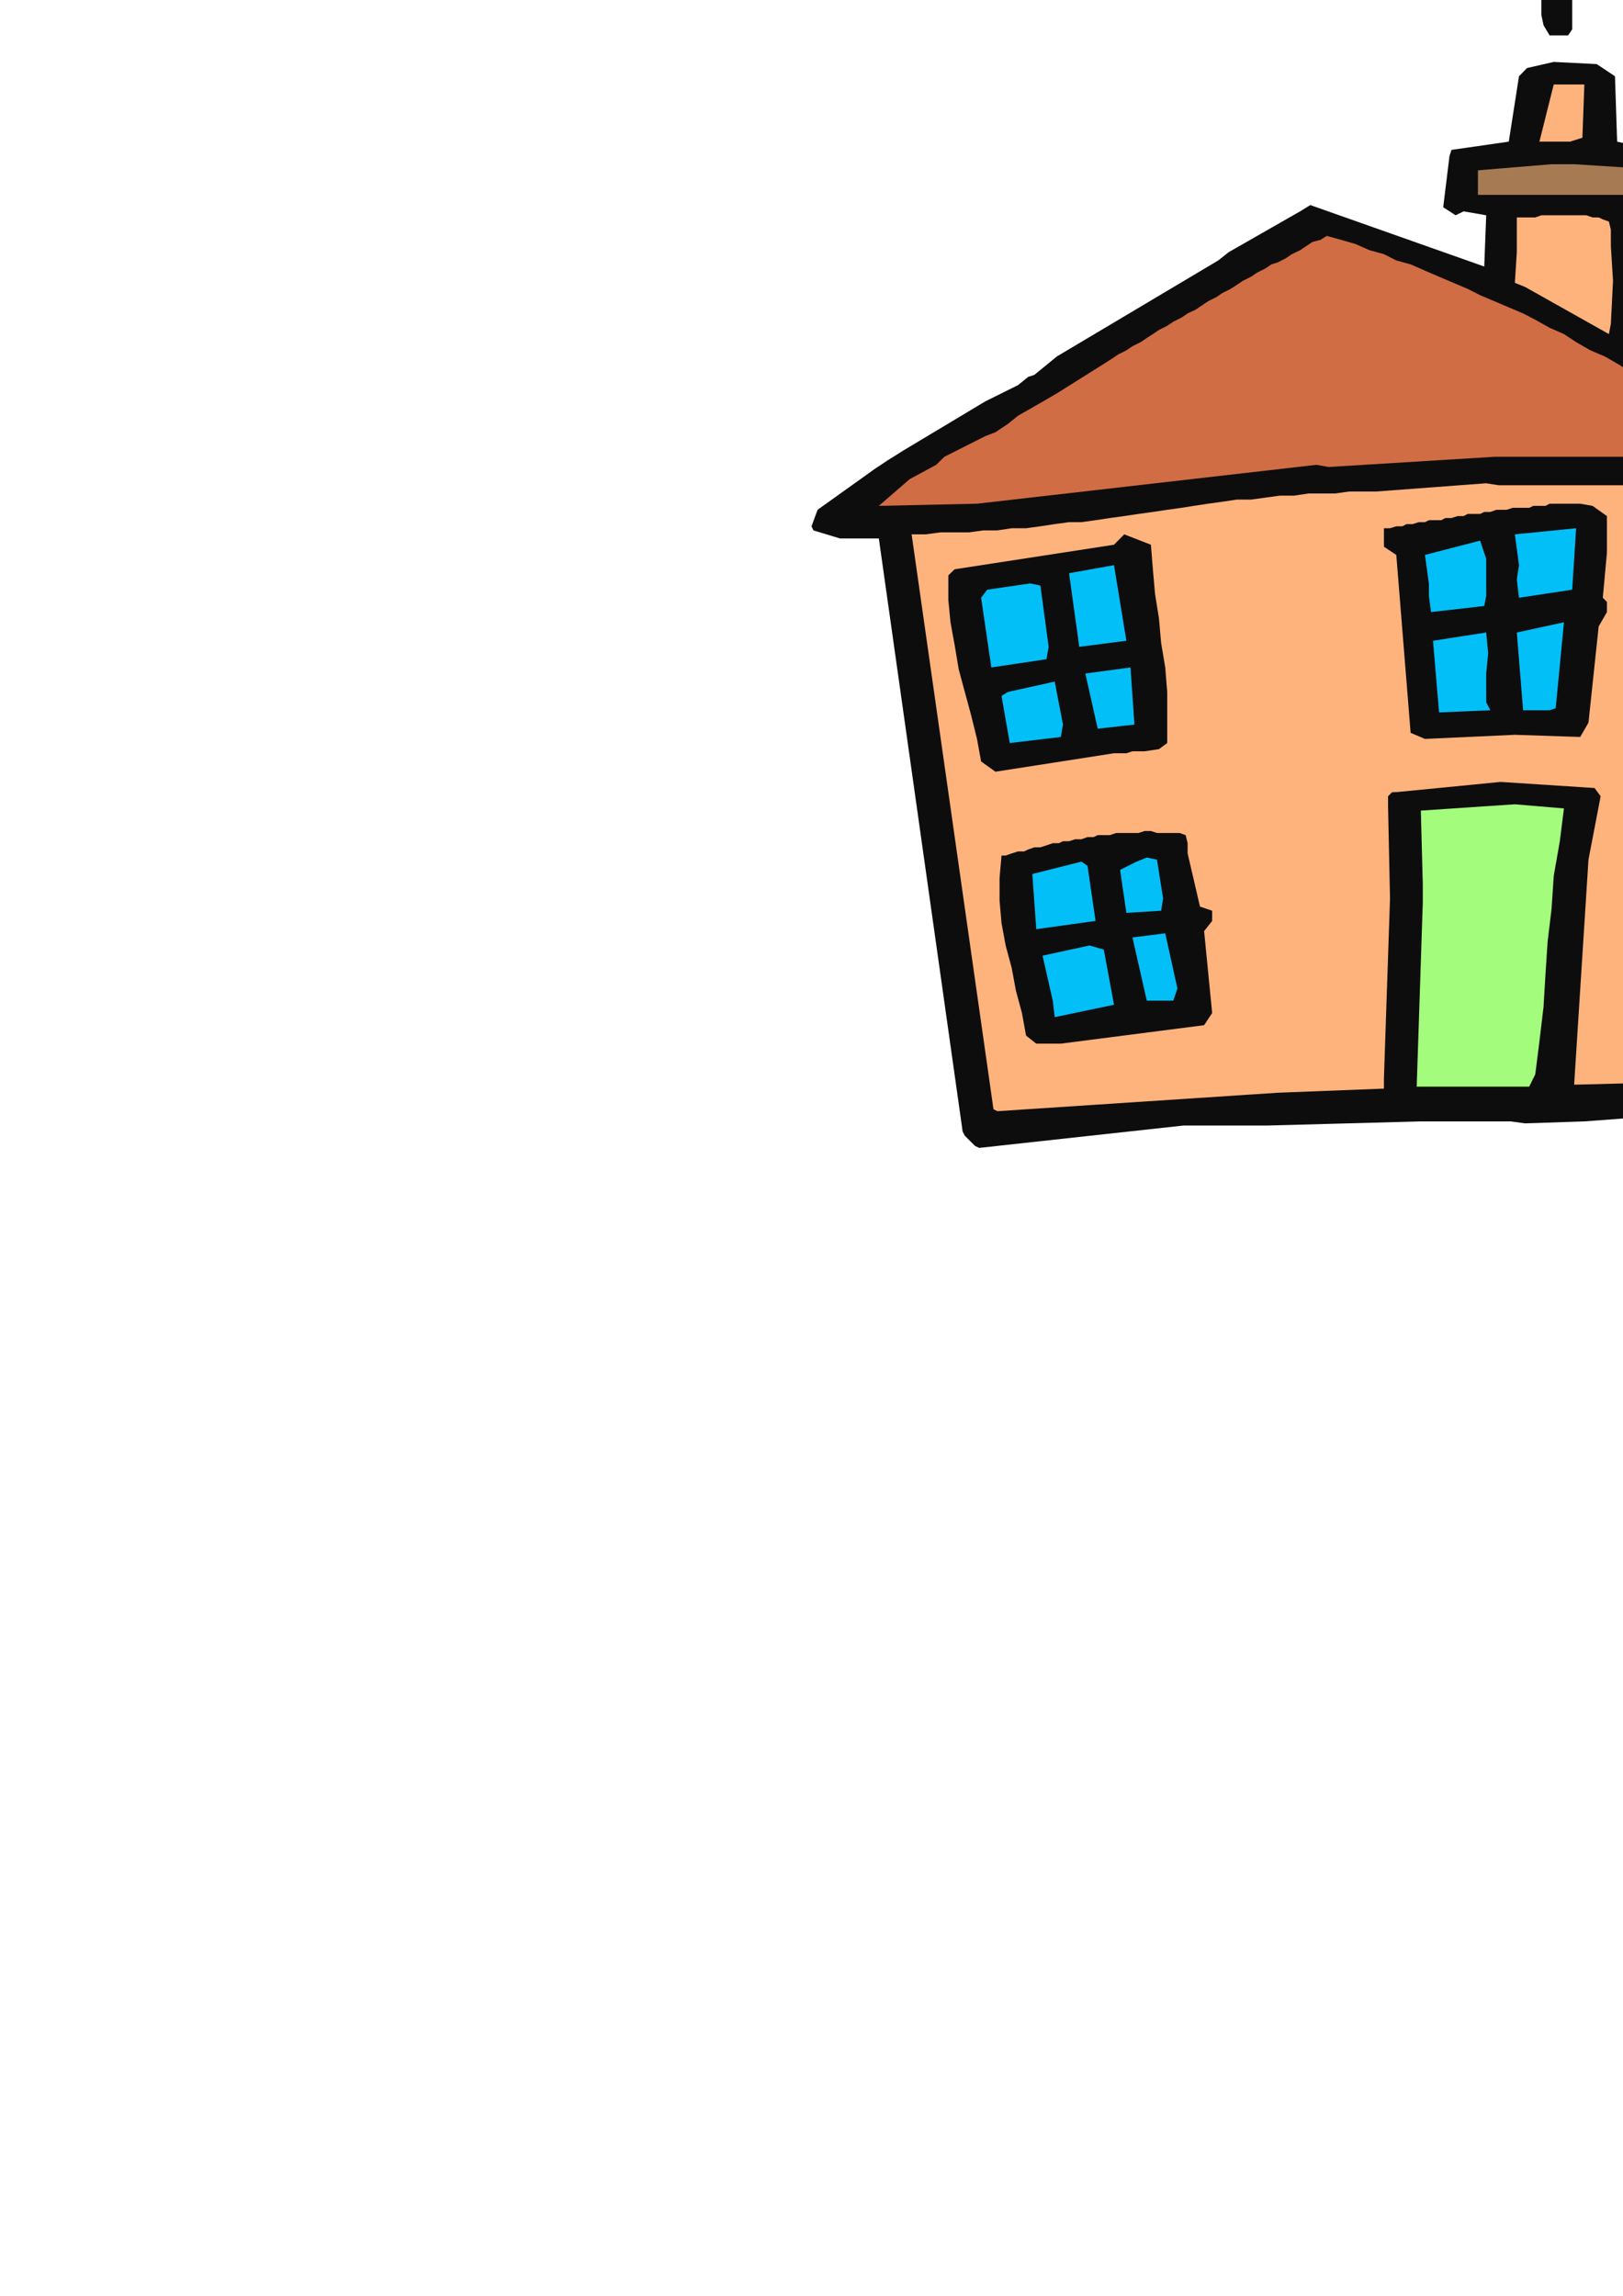
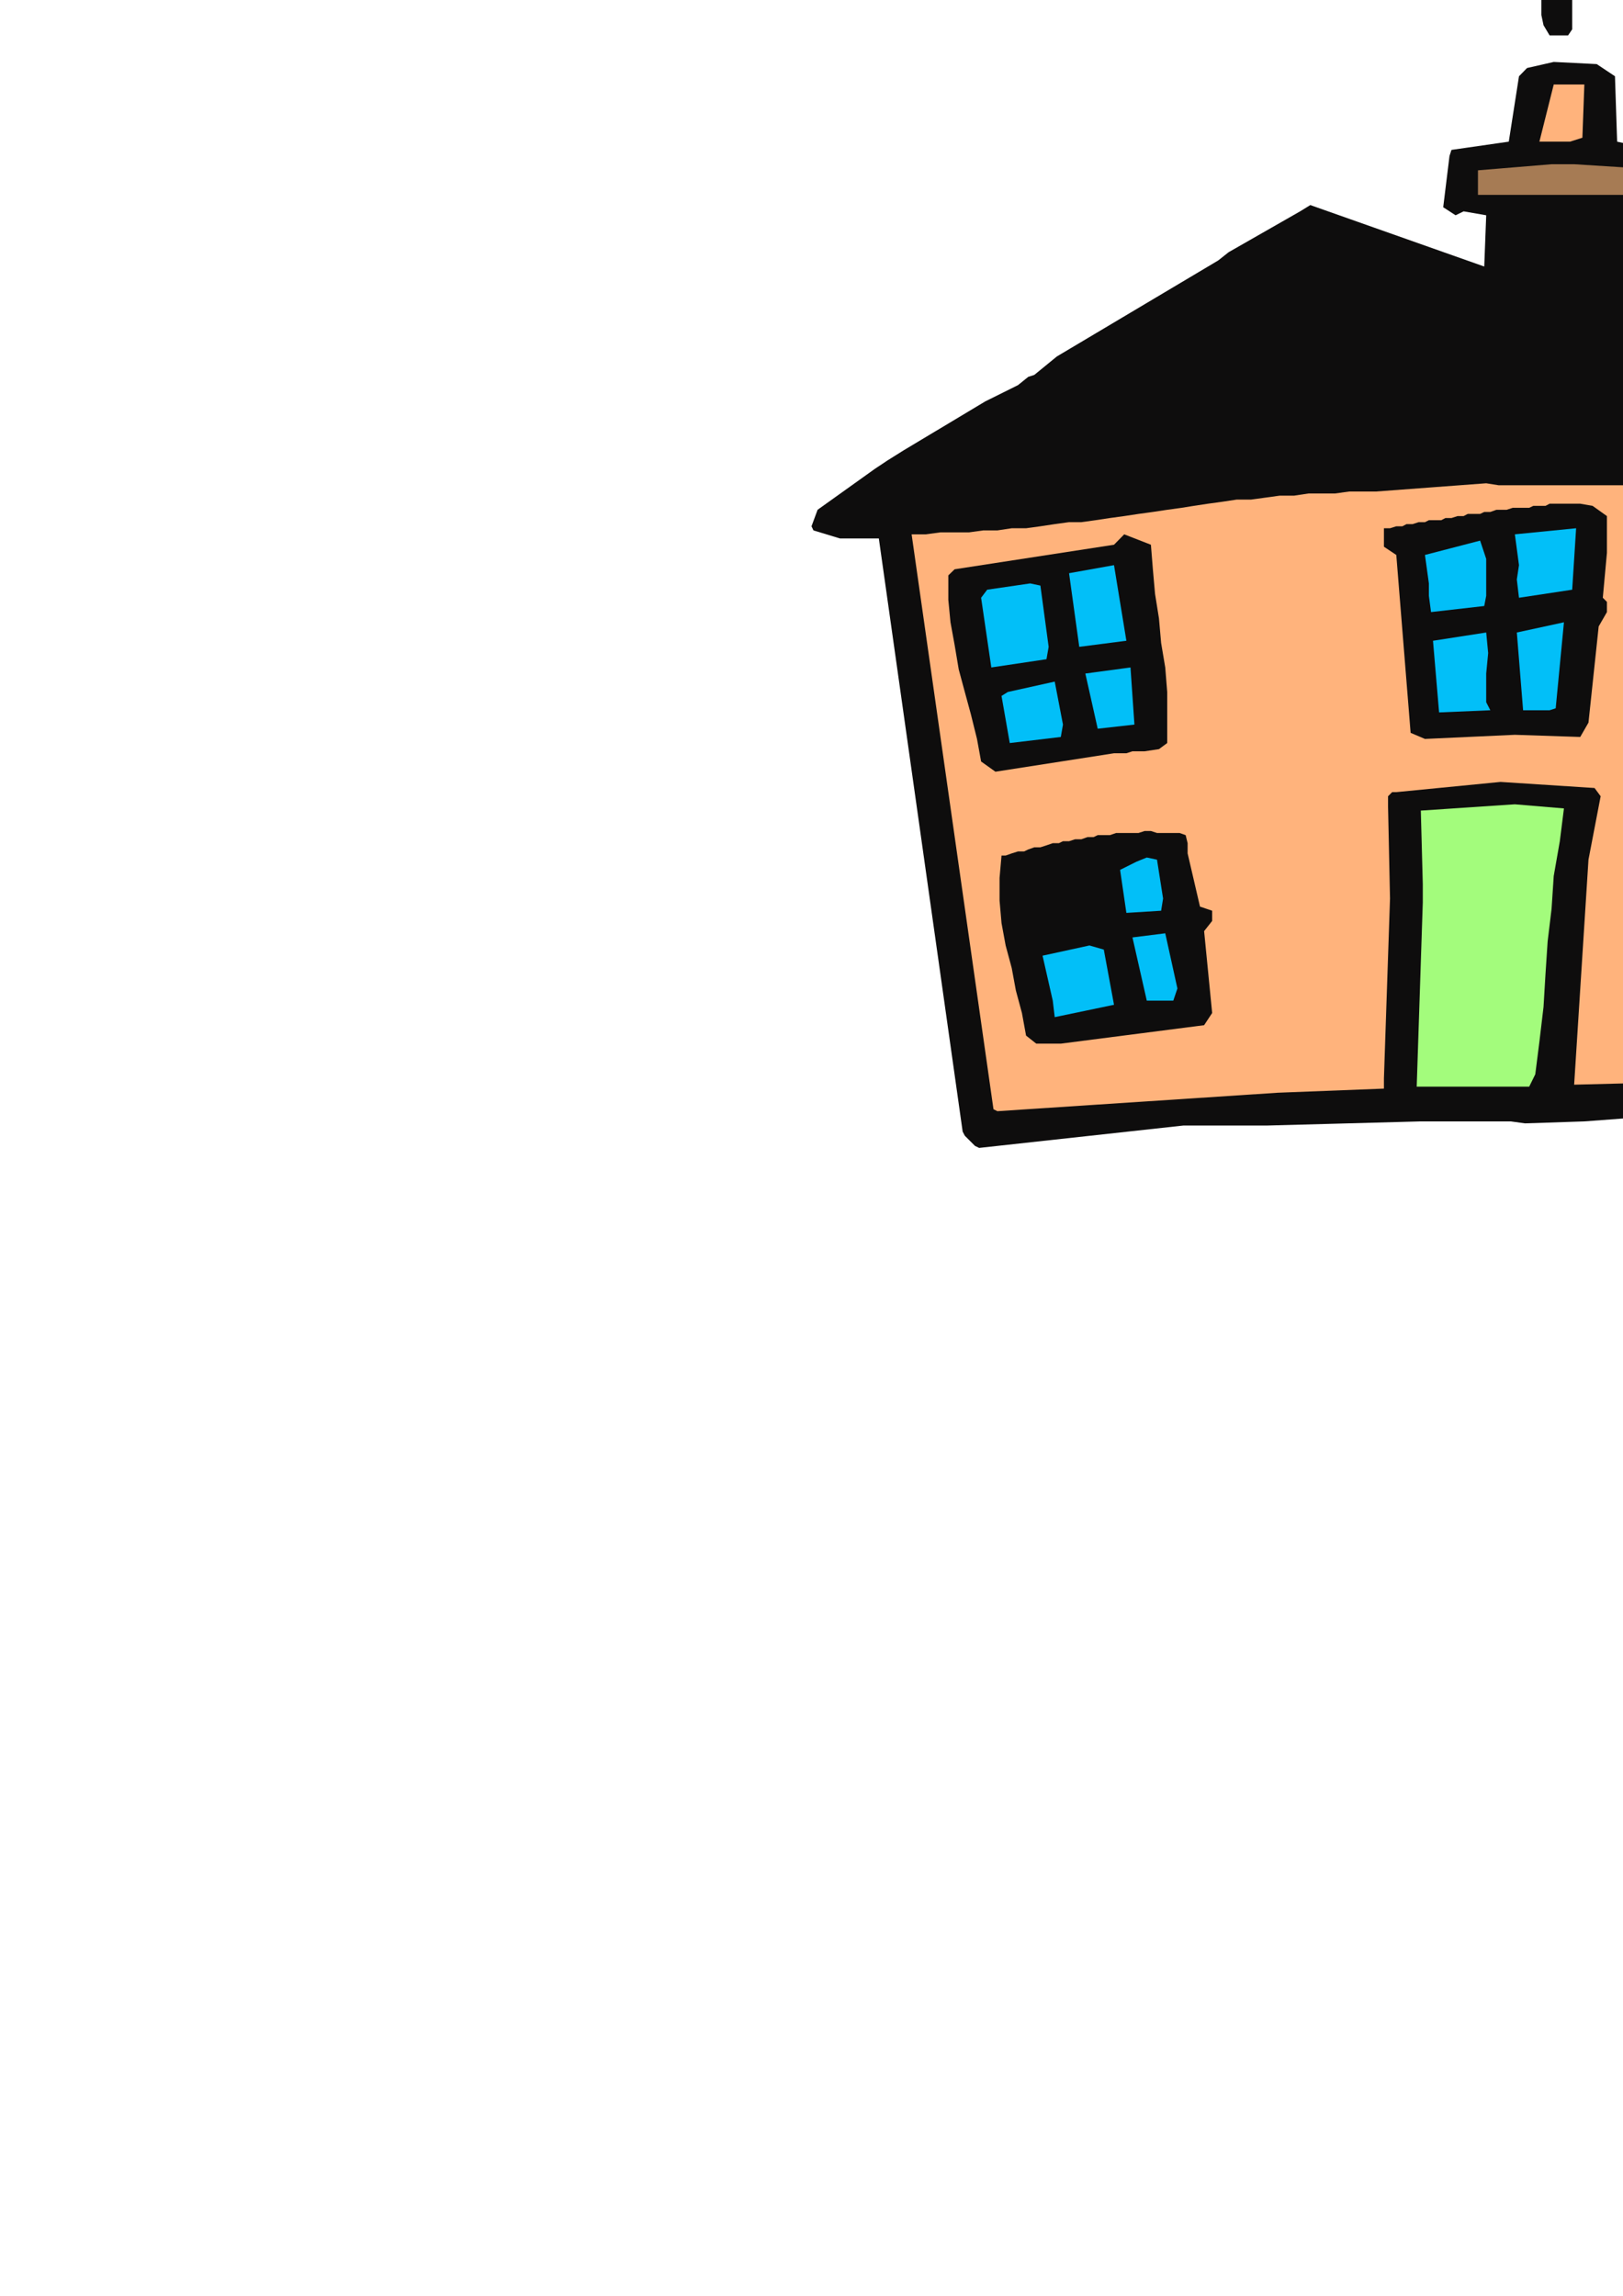
<svg xmlns="http://www.w3.org/2000/svg" height="841.89pt" viewBox="0 0 595.276 841.89" width="595.276pt" version="1.1" id="cd188c80-f60c-11ea-bca9-dcc15c148e23">
  <g>
    <g>
      <path style="fill:#0e0d0d;" d="M 357.614,420.225 L 353.87,416.481 353.078,414.969 322.334,197.457 308.078,197.457 298.358,194.505 297.638,192.993 299.87,186.945 320.822,171.969 325.358,168.945 331.334,165.201 361.358,147.201 373.382,141.225 377.126,138.201 379.358,137.481 387.638,130.713 446.822,95.505 450.638,92.481 476.846,77.505 480.59,75.201 544.382,97.737 545.102,78.945 536.822,77.505 533.87,78.945 529.334,75.993 531.638,57.201 532.358,54.969 553.382,51.945 557.126,27.969 560.078,24.945 569.87,22.713 585.638,23.505 592.334,27.969 593.126,51.945 603.638,54.249 608.822,54.249 614.87,57.993 611.846,75.993 608.822,80.457 602.846,81.249 602.126,83.481 603.638,119.481 604.358,122.505 599.822,126.969 650.87,155.481 676.358,173.481 676.358,174.993 674.126,180.249 666.638,179.457 663.614,179.457 646.334,179.457 636.614,254.481 631.358,294.945 628.334,335.481 621.638,393.225 619.334,404.457 615.59,410.505 611.126,409.713 601.334,409.713 581.102,411.225 559.358,411.945 554.102,411.225 521.126,411.225 464.822,412.737 434.078,412.737 359.126,420.945 357.614,420.225 Z" />
      <path style="fill:#ffb37c;" d="M 364.382,406.761 L 334.358,195.945 339.614,195.945 344.87,195.225 350.126,195.225 355.382,195.225 360.638,194.505 365.822,194.505 371.078,193.713 376.334,193.713 381.59,192.993 386.846,192.201 392.102,191.481 396.638,191.481 401.822,190.761 407.078,189.969 412.334,189.249 417.59,188.457 422.846,187.737 428.102,186.945 433.358,186.225 437.822,185.505 443.078,184.713 448.334,183.993 453.59,183.201 458.846,183.201 464.102,182.481 469.358,181.761 474.614,181.761 479.87,180.969 484.334,180.969 489.59,180.969 494.846,180.249 500.102,180.249 504.638,180.249 545.102,177.225 549.638,177.945 552.59,177.945 555.614,177.945 558.638,177.945 560.87,177.945 563.822,177.945 566.846,177.945 569.87,177.945 572.822,177.945 575.126,177.945 578.078,177.945 581.102,177.945 584.126,177.945 587.078,177.945 589.382,177.945 592.334,177.945 595.358,177.945 630.638,178.737 628.334,210.993 626.822,225.969 625.382,240.225 623.87,255.201 622.358,269.457 620.846,284.505 619.334,298.761 617.822,313.737 617.102,327.993 611.126,381.993 609.614,388.761 610.334,390.201 608.822,396.969 577.358,397.761 582.614,315.249 587.078,291.993 584.846,288.969 550.358,286.737 512.126,290.481 510.614,290.481 509.102,291.993 509.102,295.737 509.822,329.505 507.59,395.457 507.59,399.201 468.638,400.713 365.822,407.481 364.382,406.761 Z" />
      <path style="fill:#a3fc7c;" d="M 519.614,398.481 L 521.846,330.945 521.846,324.249 521.126,297.249 555.614,294.945 573.614,296.457 572.102,308.481 569.87,321.225 569.078,333.249 567.638,345.201 566.846,357.225 566.126,369.249 564.614,381.993 563.102,393.945 560.87,398.481 558.638,398.481 555.614,398.481 553.382,398.481 551.078,398.481 548.126,398.481 545.822,398.481 542.87,398.481 540.638,398.481 537.614,398.481 535.382,398.481 532.358,398.481 530.126,398.481 527.102,398.481 524.87,398.481 521.846,398.481 519.614,398.481 Z" />
      <path style="fill:#0e0d0d;" d="M 380.078,382.713 L 376.334,379.761 374.822,371.481 372.59,363.201 371.078,354.993 368.846,346.713 367.334,338.505 366.614,330.225 366.614,321.945 367.334,313.737 368.846,313.737 371.078,312.945 373.382,312.225 375.614,312.225 377.126,311.505 379.358,310.713 381.59,310.713 383.822,309.993 386.126,309.201 388.358,309.201 389.87,308.481 392.102,308.481 394.334,307.761 396.638,307.761 398.87,306.969 401.102,306.969 402.614,306.249 404.846,306.249 407.078,306.249 409.382,305.457 411.614,305.457 413.846,305.457 416.078,305.457 417.59,305.457 419.822,304.737 422.126,304.737 424.358,305.457 426.59,305.457 428.822,305.457 430.334,305.457 432.638,305.457 434.87,306.249 435.59,309.201 435.59,312.945 440.126,332.457 444.59,333.969 444.59,337.713 441.638,341.457 444.59,371.481 441.638,375.945 389.078,382.713 385.334,382.713 380.078,382.713 Z" />
      <path style="fill:#02bff8;" d="M 386.846,372.993 L 386.126,366.945 382.382,350.457 399.59,346.713 404.846,348.225 408.59,368.457 386.846,372.993 Z" />
      <path style="fill:#02bff8;" d="M 420.614,366.945 L 415.358,343.761 427.382,342.249 431.846,362.481 430.334,366.945 420.614,366.945 Z" />
-       <path style="fill:#02bff8;" d="M 380.078,340.737 L 378.638,320.505 396.638,315.969 398.87,317.481 401.822,337.713 380.078,340.737 Z" />
      <path style="fill:#02bff8;" d="M 413.126,334.761 L 410.822,318.993 416.87,315.969 420.614,314.457 424.358,315.249 426.59,329.505 425.87,333.969 413.126,334.761 Z" />
      <path style="fill:#0e0d0d;" d="M 365.102,282.993 L 359.846,279.249 358.334,270.969 356.102,261.969 353.87,253.761 351.638,245.481 350.126,236.481 348.614,228.201 347.822,219.993 347.822,210.993 350.126,208.761 408.59,199.761 412.334,195.945 422.126,199.761 422.846,208.761 423.638,217.761 425.078,226.761 425.87,235.761 427.382,244.761 428.102,253.761 428.102,263.481 428.102,272.481 425.078,274.713 419.822,275.505 415.358,275.505 413.126,276.225 408.59,276.225 365.102,282.993 Z" />
      <path style="fill:#02bff8;" d="M 370.358,272.481 L 367.334,255.201 369.638,253.761 386.846,249.945 389.87,265.713 389.078,270.249 370.358,272.481 Z" />
      <path style="fill:#0e0d0d;" d="M 522.638,270.969 L 517.382,268.737 512.126,203.505 507.59,200.481 507.59,193.713 509.822,193.713 512.126,192.993 514.358,192.993 515.87,192.201 518.102,192.201 520.334,191.481 522.638,191.481 524.078,190.761 526.382,190.761 528.614,190.761 530.126,189.969 532.358,189.969 534.59,189.249 536.822,189.249 538.334,188.457 540.638,188.457 542.87,188.457 544.382,187.737 546.614,187.737 548.846,186.945 550.358,186.945 552.59,186.945 554.822,186.225 556.334,186.225 558.638,186.225 560.87,186.225 562.382,185.505 564.614,185.505 566.846,185.505 568.358,184.713 570.59,184.713 572.822,184.713 579.59,184.713 584.126,185.505 589.382,189.249 589.382,192.201 589.382,195.945 589.382,198.969 589.382,202.713 587.87,219.201 589.382,220.713 589.382,224.457 586.358,229.713 582.614,264.993 579.59,270.249 555.614,269.457 522.638,270.969 Z" />
      <path style="fill:#02bff8;" d="M 402.614,267.225 L 398.078,246.993 414.638,244.761 416.078,265.713 402.614,267.225 Z" />
      <path style="fill:#02bff8;" d="M 527.822,261.249 L 525.59,234.969 545.102,231.945 545.822,239.505 545.102,246.993 545.102,257.505 546.614,260.457 527.822,261.249 Z" />
      <path style="fill:#02bff8;" d="M 558.638,260.457 L 556.334,231.945 573.614,228.201 570.59,259.737 568.358,260.457 558.638,260.457 Z" />
      <path style="fill:#02bff8;" d="M 363.59,244.761 L 359.846,219.201 362.078,216.249 377.846,213.945 381.59,214.737 384.614,237.201 383.822,241.737 363.59,244.761 Z" />
      <path style="fill:#02bff8;" d="M 395.846,237.201 L 392.102,210.201 408.59,207.249 413.126,234.969 395.846,237.201 Z" />
      <path style="fill:#02bff8;" d="M 524.87,224.457 L 524.078,218.481 524.078,213.945 522.638,203.505 542.87,198.249 545.102,204.945 545.102,210.201 545.102,218.481 544.382,222.225 524.87,224.457 Z" />
      <path style="fill:#02bff8;" d="M 557.126,219.201 L 556.334,212.505 557.126,207.249 555.614,195.945 578.078,193.713 576.638,216.249 557.126,219.201 Z" />
-       <path style="fill:#d16d44;" d="M 322.334,185.505 L 333.638,175.713 343.358,170.457 346.382,167.505 361.358,159.945 365.102,158.505 369.638,155.481 373.382,152.457 383.822,146.481 387.638,144.249 405.638,132.945 407.87,131.505 410.102,129.993 413.126,128.481 415.358,126.969 418.382,125.457 420.614,123.945 422.846,122.505 425.078,120.993 428.102,119.481 430.334,117.969 433.358,116.457 435.59,114.945 438.614,113.505 440.846,111.993 443.078,110.481 446.102,108.969 448.334,107.457 451.358,105.945 453.59,104.505 455.822,102.993 458.846,101.481 461.078,99.969 464.102,98.457 466.334,96.945 468.638,96.225 471.59,94.713 473.822,93.201 476.846,91.761 479.078,90.249 481.382,88.737 484.334,87.945 486.638,86.505 491.822,87.945 497.078,89.457 502.334,91.761 507.59,93.201 512.126,95.505 517.382,96.945 522.638,99.249 527.822,101.481 533.078,103.713 538.334,105.945 542.87,108.249 548.126,110.481 553.382,112.713 558.638,114.945 563.102,117.249 568.358,120.201 573.614,122.505 578.078,125.457 583.334,128.481 588.59,130.713 593.846,133.737 598.382,136.761 603.638,139.713 608.822,141.945 614.078,144.969 618.614,147.993 623.87,150.945 629.126,154.761 633.59,157.713 638.846,160.737 644.102,163.761 649.358,167.505 645.614,167.505 642.59,167.505 639.638,167.505 636.614,167.505 633.59,167.505 630.638,167.505 626.822,167.505 623.87,167.505 620.846,167.505 617.822,167.505 614.87,167.505 611.126,167.505 608.102,167.505 605.078,167.505 602.126,167.505 599.102,167.505 595.358,167.505 592.334,167.505 589.382,167.505 586.358,167.505 582.614,167.505 579.59,167.505 576.638,167.505 573.614,167.505 570.59,167.505 566.846,167.505 563.822,167.505 560.87,167.505 557.846,167.505 554.822,167.505 551.87,167.505 548.126,167.505 487.358,171.249 482.822,170.457 358.334,184.713 322.334,185.505 Z" />
-       <path style="fill:#ffb37c;" d="M 590.102,122.505 L 559.358,105.225 555.614,103.713 556.334,92.481 556.334,79.737 558.638,79.737 560.87,79.737 563.102,79.737 565.334,78.945 566.846,78.945 569.078,78.945 571.382,78.945 573.614,78.945 575.846,78.945 577.358,78.945 579.59,78.945 581.822,78.945 584.126,79.737 586.358,79.737 587.87,80.457 590.102,81.249 590.822,84.201 590.822,90.249 591.614,102.993 590.822,118.761 590.102,122.505 Z" />
+       <path style="fill:#d16d44;" d="M 322.334,185.505 Z" />
      <path style="fill:#a67b54;" d="M 542.078,71.457 L 542.078,62.457 569.078,60.225 577.358,60.225 601.334,61.737 599.102,71.457 542.078,71.457 Z" />
      <path style="fill:#ffb37c;" d="M 564.614,51.945 L 569.87,30.993 581.102,30.993 580.382,50.505 575.846,51.945 571.382,51.945 564.614,51.945 Z" />
      <path style="fill:#0e0d0d;" d="M 568.358,12.993 L 566.126,9.249 565.334,5.505 565.334,1.761 565.334,-2.055 566.126,-5.799 566.846,-9.543 568.358,-13.287 569.87,-17.031 572.822,-20.775 574.334,-22.287 576.638,-23.007 578.078,-24.519 580.382,-26.031 582.614,-26.751 584.126,-27.543 586.358,-28.263 587.87,-29.055 590.102,-29.055 591.614,-29.055 593.846,-29.055 595.358,-29.055 597.59,-29.055 599.102,-28.263 601.334,-27.543 602.846,-26.031 614.078,-16.239 625.382,-16.239 629.846,-19.263 632.87,-23.007 645.614,-38.055 647.846,-38.775 649.358,-39.495 651.59,-39.495 653.102,-40.287 655.334,-40.287 656.846,-40.287 659.078,-40.287 660.59,-39.495 662.822,-39.495 664.334,-38.775 666.638,-38.055 668.078,-37.263 670.382,-36.543 671.822,-35.751 674.126,-34.239 676.358,-33.519 689.822,-26.751 692.126,-28.263 695.078,-29.775 697.382,-31.287 700.334,-32.007 702.638,-33.519 705.59,-34.239 707.822,-35.751 710.846,-36.543 713.078,-37.263 716.102,-37.263 719.126,-37.263 721.358,-37.263 724.382,-36.543 726.614,-35.751 729.638,-34.239 731.87,-32.007 735.614,-27.543 732.59,-24.519 720.638,-27.543 713.87,-26.751 709.334,-24.519 705.59,-22.287 700.334,-19.263 686.87,-17.751 682.334,-19.263 660.59,-31.287 656.126,-30.495 642.59,-14.799 632.078,-8.031 629.846,-7.239 628.334,-6.519 626.822,-6.519 624.59,-6.519 623.078,-6.519 620.846,-6.519 619.334,-6.519 617.822,-6.519 615.59,-7.239 614.078,-8.031 611.846,-8.031 610.334,-8.751 608.822,-10.263 606.59,-11.055 605.078,-12.495 602.846,-13.287 595.358,-21.495 591.614,-20.775 584.846,-17.031 582.614,-16.239 581.822,-14.799 580.382,-13.287 579.59,-11.775 578.078,-9.543 578.078,-8.031 577.358,-6.519 576.638,-5.007 576.638,10.761 575.126,12.993 568.358,12.993 Z" />
    </g>
  </g>
  <g>
</g>
  <g>
</g>
  <g>
</g>
</svg>